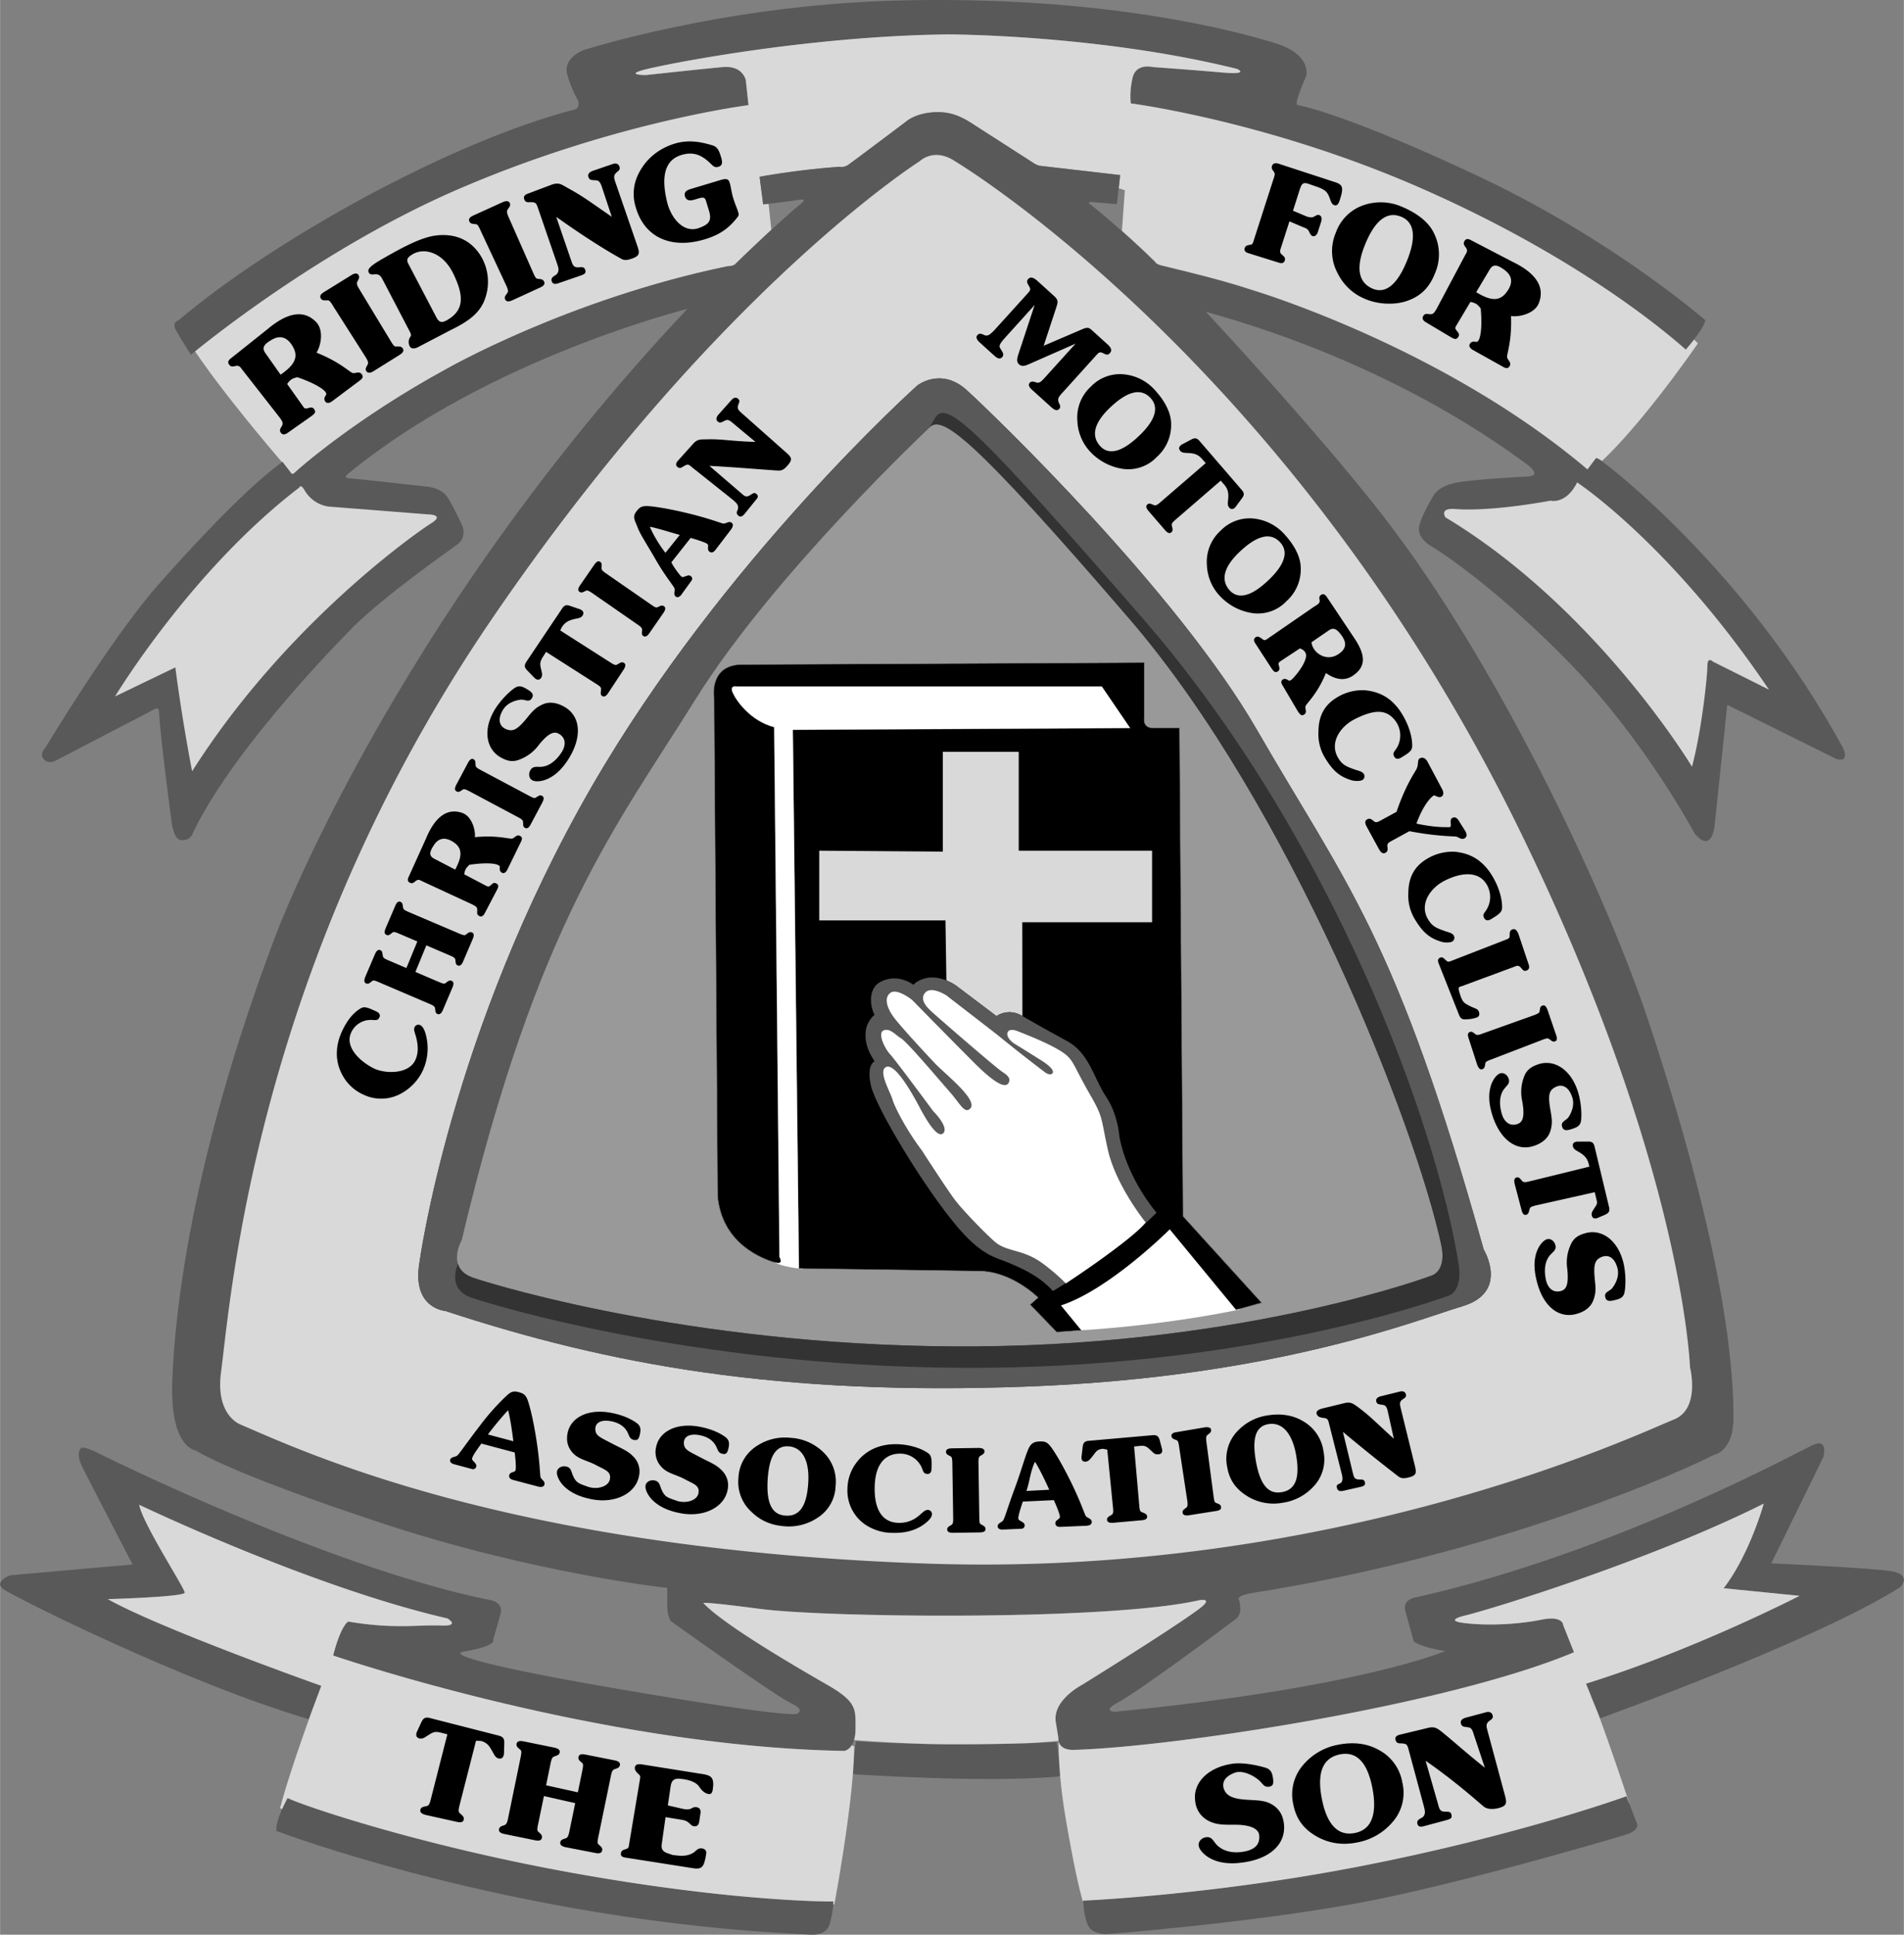
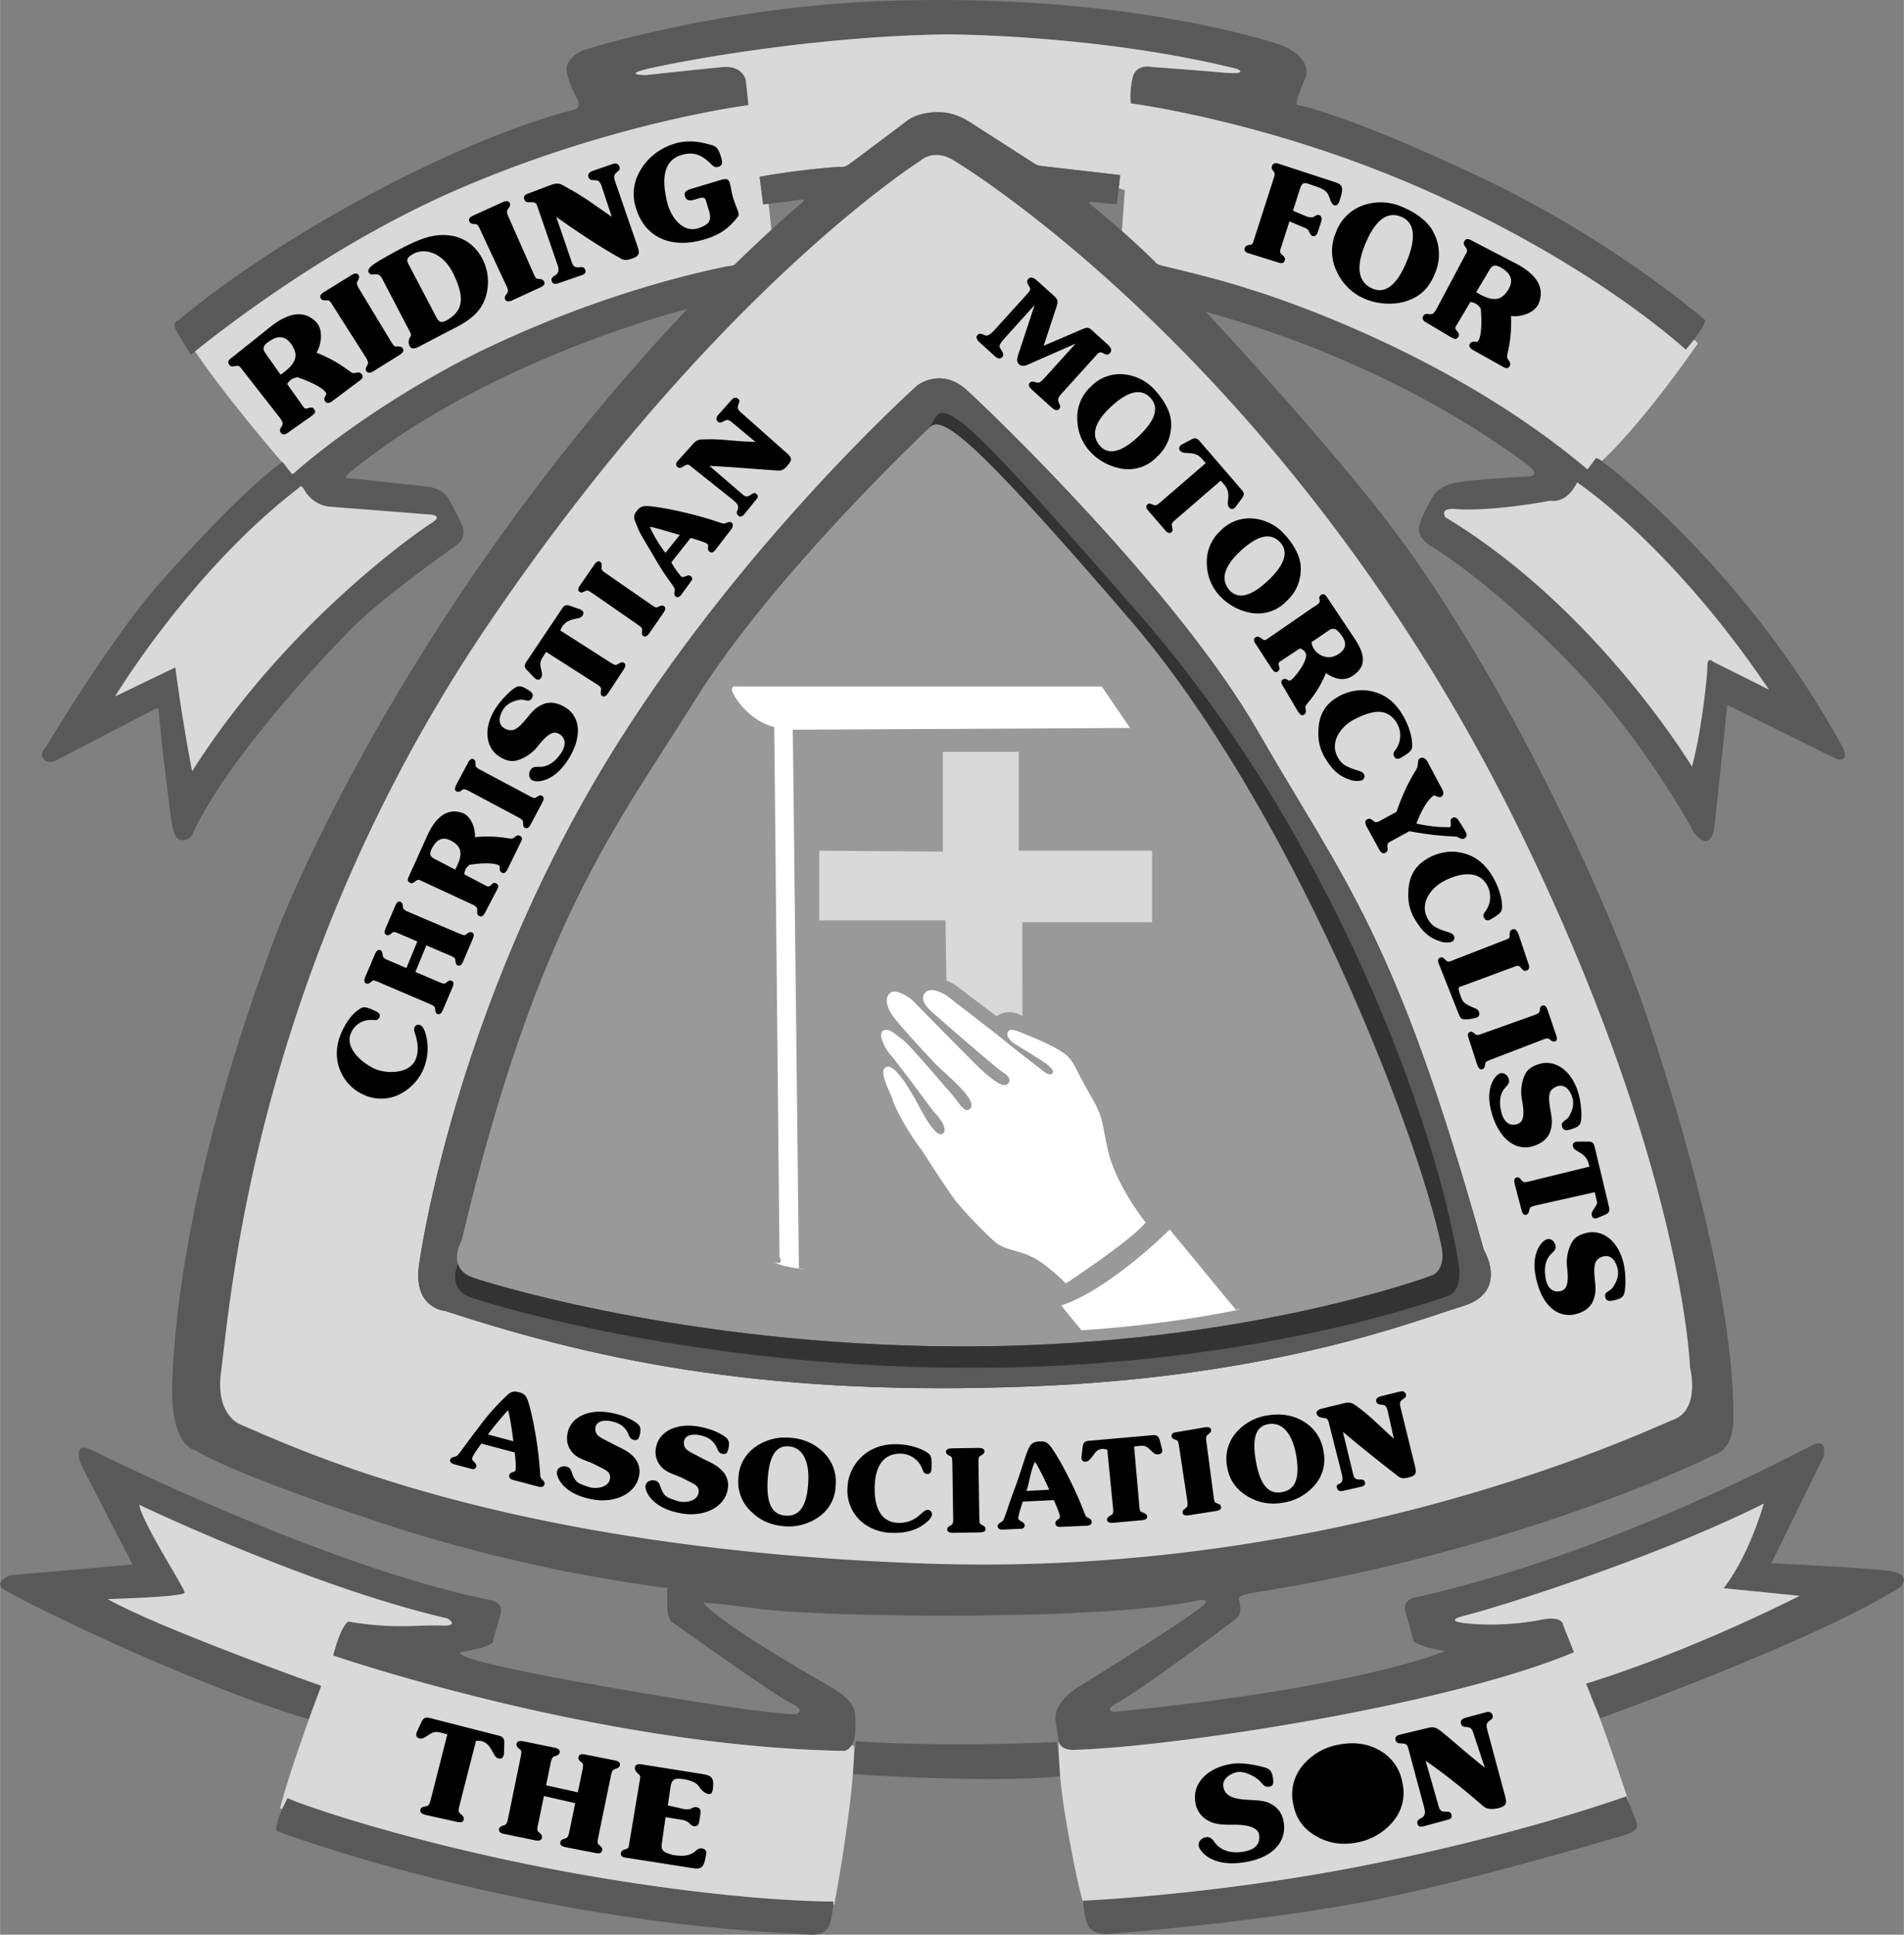
<svg xmlns="http://www.w3.org/2000/svg" width="2461" height="2500" viewBox="0 0 33.61 34.146">
  <rect x="0" y="0" width="33.61" height="34.146" fill="#808080" stroke="none" />
  <path d="M3.369 6.262S5.541 4.44 8.088 3.34c2.75-1.188 5.125-1.484 5.125-1.484l-.047-.438s-.047-.266-.406-.234-1.36.141-1.36.141-.422 0 .031-.109S14.29.638 16.728.607c0 0 2.656 0 5.109.609 0 0 .25.109-.281.062s-1.203-.094-1.203-.094-.297-.078-.359.188-.031.453-.031.453 2.403.309 5.094 1.484C27.666 4.45 29.229 5.7 29.76 6.168c0 0 .328-.375.344-.516 0 0-1.609-1.406-3.953-2.516-2.4-1.136-3.234-1.281-3.234-1.281s-.062.031 0-.156.141-.359.141-.359.109-.375-.547-.578-3.031-.859-6.766-.75c-3.015.089-5.453.875-5.453.875s-.359.141-.281.422.188.453.188.453.06.141-.062.172c-2.175.563-5.284 2.281-6.987 3.719 0 0-.125.031-.047.172s.266.437.266.437z" fill="#595959" />
  <path d="M5.103 8.305a1.9 1.9 0 0 1 .051.059c.013.003.029-.002.051-.024.062-.062 1.07-.953 2.675-1.828 0 0 2.146-1.229 4.958-1.812 0 0 .11 0 .148-.045.022-.026.327-.318.63-.599l-.049-.461-.095.011-.063-.487s.626-.12 1.41-.177c0 0 .076.019.151-.031.076-.051 1.031-.771 1.031-.771s.145-.133.461-.158.519.076.746.228l1.043.67s.057.038.107.045l1.416.164-.024.233c.067.021.106.037.106.037l-.051.715c.188.167.397.36.59.55 0 0 .006.031.095.057.088.025.986.228 1.574.424 0 0 3.378.992 5.961 3.18l.152-.201s.021-.005.103.052c.773-.731 1.692-2.074 1.692-2.074a.37.37 0 0 0-.068-.067c-.076.098-.145.176-.145.176-.531-.471-2.093-1.721-4.703-2.862-2.69-1.176-5.094-1.484-5.094-1.484s-.031-.188.031-.453.359-.188.359-.188.672.047 1.203.094.281-.062.281-.062C19.383.607 16.727.607 16.727.607c-2.438.031-4.844.5-5.297.609s-.03.109-.03.109 1-.109 1.359-.141.406.234.406.234l.047.438s-2.375.297-5.125 1.484c-2.273.982-4.246 2.538-4.644 2.862.439.652 1.151 1.508 1.535 1.957a.055.055 0 0 0 .008-.006l.117.152z" fill="#d9d9d9" />
  <path d="M19.119 33.543s2.266-.094 4.906-.609c2.815-.55 4.688-1.234 4.688-1.234l.172.453s.109.141-.203.234-3.045.898-4.719 1.203c-1.969.359-4.438.547-4.438.547s-.234 0-.312-.141-.094-.453-.094-.453zM18.654 30.746s-1.862.098-3.544-.014l-.069.486s0 .098.056.098 2.21.152 3.558.041c0 0 .098 0 .069-.083l-.07-.528z" fill="#595959" />
  <path d="M29.127 18.101c1.429 4.349 1.474 6.295 1.474 6.927 0 .593-.345.65-.345.65-1.11.555-4.308 1.833-8.113 2.43-.366.058-.268.134-.268.134s.019.078.02.153c.001.142-.096.191-.096.191s-1.637 1.232-2.086 1.474c-.258.138-.038.152-.038.152 4.324-.421 5.836-1.071 5.836-1.071-.46-.076-.555-.172-.555-.172l-.153-.555c-.038-.211.229-.23.229-.23 3.463-.785 6.678-2.544 6.965-2.679.287-.134.191.211.191.211l-.919 1.875s1.665.077 2.086.134c.421.058.191.287.191.287-1.512.957-5.3 2.315-5.3 2.315l-.249-.612c1.913-.593 3.77-1.55 3.77-1.55l-1.34-.134c.459-.594.708-1.493.708-1.493-2.028 1.015-4.86 1.876-5.262 1.972-.402.096-.038.134-.038.134.459.057.995.019 1.377-.058s.382.096.382.096l.191.479c-2.238.938-7.038 1.669-8.825 1.723-.307.01-.28-.217-.28-.217l-.045-.279c-.058-.383.464-.652.464-.652s1.607-.995 2.066-1.34c.276-.207 0-.153 0-.153-1.588.364-6.582.307-7.749.153-1.167-.153-.995-.096-.995-.096.363.383 1.646 1.129 2.181 1.436.536.306.498.439.498.784s-.191.383-.191.383c-4.346-.073-9.031-1.684-9.031-1.684.141-.544.266-.599.266-.599.827.139 1.239.053 1.641.07.347.014.111-.125.111-.125-2.419-.557-5.442-2.006-5.442-2.006.057.325.804 1.474.804 1.55 0 .077-1.359.115-1.359.115.957.535 3.77 1.53 3.77 1.53l-.218.589C3.25 29.693.254 28.185.063 28.051c-.191-.134.114-.248.114-.248l2.162-.191s-.784-1.512-.88-1.703-.077-.287-.038-.345c.038-.058.301.078.301.078s3.958 1.979 6.864 2.585c0 0 .313.021.251.251l-.133.467s.084.104-.544.209c0 0-.564.084 2.718.648s3.199.439 3.199.439.146-.063-.126-.188c-.271-.125-2.111-1.442-2.111-1.442s-.062-.084-.062-.272v-.314s-2.342-.25-5.06-1.149-3.261-1.275-3.261-1.275-.46-.042-.418-1.212c.041-1.171.313-3.868 1.818-7.861 0 0 2.058-5.545 7.276-11.076 0 0-3.516.875-5.984 2.906 0 0-.109.077.014.083.122.007 1.383.149 1.383.149s.253.019.362.2c.11.181.239.459.239.459s.116.22-.077.362c-.194.142-1.255.886-1.817 1.435 0 0-2.088 2.069-2.846 3.647 0 0-.039.156-.219.133-.132-.017-.164-.344-.164-.344s-.188-1.406-.219-1.914c0 0 .008-.094-.07-.055s-1.727.898-1.727.898-.141.094-.234-.008.024-.203.024-.203 1.141-1.906 1.984-2.867c.378-.43 1.523-1.703 2.203-2.18l.133.172s.023.078.086.016 1.07-.953 2.675-1.828c0 0 2.146-1.229 4.958-1.812 0 0 .11 0 .148-.045.038-.044.879-.847 1.163-1.068 0 0 .107-.088-.032-.062-.139.024-.645.082-.645.082l-.063-.487s.626-.12 1.41-.177c0 0 .076.019.151-.031.076-.051 1.031-.771 1.031-.771s.145-.133.461-.158.519.076.746.228l1.043.67s.057.038.107.045l1.416.164-.057.512-.449-.038s-.088 0-.019.045c.069.044.664.543 1.145 1.018 0 0 .006.031.095.057.088.025.986.228 1.574.424 0 0 3.378.992 5.961 3.18l.152-.201s.028-.007.147.084c0 0 2.481 1.846 4.216 5.033 0 0 .125.266-.125.188l-1.922-.953s-.15 1.46-.219 2.094c-.062.578-.359.172-.359.172s-.859-1.609-2.141-2.938-2.328-2.031-2.531-2.141c0 0-.234-.141-.188-.344s.25-.531.25-.531.078-.172.406-.234 1.266-.109 1.266-.109.281 0-.047-.234-2.312-1.75-5.641-2.672c0 0 2.247 2.404 3.359 3.906 1.879 2.525 3.719 6.37 4.481 8.692zM5.076 31.733s-.216.382-.199.581c0 0 4.17 1.595 9.387 1.828 0 0 .315.05.382-.183.066-.233.066-.399.066-.399s-1.694.017-4.568-.498c-2.77-.496-4.852-1.213-5.068-1.329z" fill="#595959" />
  <path d="M28.088 29.951l.005-.002-.095-.234c1.913-.593 3.77-1.55 3.77-1.55l-1.34-.134c.459-.594.708-1.493.708-1.493-2.028 1.015-4.86 1.876-5.262 1.972-.402.096-.038.134-.038.134.459.057.995.019 1.377-.058s.382.096.382.096l.191.479c-2.238.938-7.038 1.669-8.825 1.723-.195.006-.256-.083-.273-.149-.002.282.019.747.127 1.376.122.708.221 1.185.306 1.468l-.003-.034s2.266-.094 4.906-.609c2.815-.55 4.688-1.234 4.688-1.234l.05.13.002-.001s-.358-1.075-.558-1.601l-.095-.232a.2.2 0 0 0-.023-.047z" fill="#d9d9d9" />
  <path d="M4.723 5.808l-.639.509c-.056.04-.071.076-.041.117.025.036.052.04.101.028.069-.015.086-.001.133.065l.66.844c.052.074.069.099.028.164-.024.04-.035.064-.007.104.027.038.069.036.121-.001l.412-.29c.068-.049.089-.077.053-.126-.024-.034-.049-.036-.098-.021-.055.015-.069.014-.096-.026l-.282-.398c.069-.099.112-.099.178-.12.329.113.462.213.498.261.028.04.01.05-.005.077-.019.036-.019.062.003.092.022.033.064.034.118-.004l.466-.349c.066-.047.096-.076.059-.129-.042-.059-.112-.012-.156-.021-.057-.01-.213-.188-.643-.36.084-.133.126-.4-.003-.536-.217-.229-.511-.174-.86.12zM6.328 4.855c.025.042 0 .073-.024.122-.014.03.002.067.034.12l.555.917c.04.067.063.1.088.101.06.002.101-.01.13.038.022.037.002.073-.062.113l-.458.286c-.06.036-.103.035-.126-.003-.025-.041.002-.071.026-.12.015-.03-.003-.068-.035-.122l-.576-.904c-.04-.068-.066-.101-.09-.102-.061-.002-.1.012-.129-.036-.023-.038-.003-.074.062-.113l.478-.296c.06-.037.104-.039.127-.001zM7.226 5.84c.027.048.036.08.019.101a.158.158 0 0 0-.011.174c.023.042.081.047.157.005l.555-.29c.291-.142.484-.272.588-.49a.888.888 0 0 0-.028-.789c-.17-.303-.453-.439-.815-.394-.191.024-.435.129-.748.303-.342.19-.479.27-.434.351.028.051.081.026.14.031.049.004.07.032.098.08l.479.918zM10.083 4.6c.027.081.042.115.113.118.062 0 .111-.019.133.042.019.055-.003.076-.075.102l-.395.136c-.067.023-.104.014-.12-.034-.027-.08.074-.099.096-.134.04-.058.022-.107-.009-.197l-.334-.971c-.022-.065-.036-.09-.1-.093-.068-.004-.114.017-.139-.053-.015-.046.005-.077.064-.098l.427-.161c.118-.04.162-.005.27.057.27.148.363.22.785.513l-.178-.536c-.021-.063-.048-.102-.088-.107-.076-.01-.124.007-.146-.059-.017-.049.011-.087.08-.111l.347-.119c.06-.021.104-.004.121.048.02.058-.03.077-.065.113-.045.05-.03.094-.004.17l.384 1.114c.045.129.042.176-.095.224-.096.033-.139.033-.196-.001-.061-.035-.454-.247-1.141-.736l.265.773zM12.88 3.225c.025.085.034.179.062.269.033.109.07.187.085.238.014.044.02.064-.007.099-.122.152-.273.322-.674.418-.529.126-.968-.072-1.119-.575a.783.783 0 0 1 .019-.554c.127-.295.365-.488.641-.578.268-.088.5-.032.682.021.098.028.124.095.163.224.026.088.015.138-.051.157-.068.021-.097-.019-.145-.064-.149-.142-.292-.209-.506-.145-.348.104-.342.479-.252.841.065.262.283.553.566.446.174-.065.224-.127.169-.309l-.036-.117c-.029-.097-.031-.129-.148-.094l-.069.021c-.095.029-.148.011-.169-.058-.02-.064.015-.104.1-.129l.519-.156c.107-.032.148-.027.17.045zM21.973 4.376c.015-.044.054-.048.109-.058.024-.004.034-.024.043-.054l.365-1.134c.015-.047.019-.067-.007-.105-.02-.028-.045-.047-.028-.098.014-.044.059-.058.127-.034l.995.325c.129.045.144.096.074.312-.024.077-.053.106-.098.091-.05-.017-.06-.074-.089-.147-.041-.103-.092-.135-.237-.185l-.125-.043c-.102-.037-.125-.002-.16.105l-.117.368.235.099a.234.234 0 0 0 .107.017c.037-.006.076-.054.121-.039.039.014.054.058.033.121l-.056.174c-.02.062-.057.088-.096.075-.032-.011-.044-.049-.071-.098-.012-.021-.043-.042-.1-.061l-.236-.1-.157.488c-.012.038-.011.064.013.088.044.042.078.061.062.114-.016.048-.05.058-.114.036l-.539-.168c-.048-.015-.067-.048-.054-.089zM23.582 4.104a.824.824 0 0 0 .034.724.933.933 0 0 0 .492.452c.22.093.502.104.712.037.254-.083.409-.234.511-.492a.834.834 0 0 0-.024-.722c-.098-.2-.319-.353-.553-.451a.933.933 0 0 0-.655-.04.79.79 0 0 0-.517.492zM26.702 4.621l-.725-.377c-.06-.035-.099-.034-.124.01-.022.038-.015.064.015.104.043.058.037.078-.005.147l-.503.946c-.046.077-.062.103-.138.093-.047-.007-.074-.006-.099.035-.023.04-.005.078.05.11l.433.258c.072.043.106.05.138-.002.021-.035.012-.06-.021-.099-.036-.043-.041-.056-.016-.098l.25-.419c.117.022.135.062.182.113.03.347-.006.51-.037.562-.024.041-.041.029-.072.026-.04-.002-.063.008-.083.04-.02.033-.005.072.053.106l.508.284c.069.041.108.057.142.001.036-.062-.034-.106-.044-.15-.014-.057.086-.271.068-.733.155.022.417-.048.488-.221.119-.291-.05-.538-.46-.736zM8.998 3.584c.02.045-.01.072-.04.118-.019.029-.007.067.017.125l.433.98c.031.072.05.107.073.112.06.009.102.003.124.054.018.04-.007.074-.076.104l-.488.224c-.066.03-.108.022-.125-.018-.02-.044.011-.07.041-.116.018-.028.006-.068-.02-.125l-.454-.972c-.031-.071-.053-.108-.077-.112-.06-.009-.101-.001-.122-.052-.018-.041.006-.074.076-.105l.511-.232c.065-.028.109-.025.127.015z" />
  <path d="M2.029 12.292s1.342-2.228 3.254-3.688c0 0 .021-.078.099.06a.587.587 0 0 0 .413.276l1.756.138s.315 0 .059.158c-.191.118-2.544 1.735-4.22 4.377 0 0-.178-.907-.296-1.834l-1.065.513zM16.859 2.846s5.946 3.545 10 11.875c2.862 5.883 2.975 9.411 2.975 9.411s.188.732-.282.92c-.589.235-5.943 2.794-13.193 2.544S5.484 25.679 4.234 25.137c0 0-.435-.163-.334-.916.167-1.25.584-7.125 4.75-13.25 3.979-5.849 7.584-8.125 7.584-8.125s.25-.25.625 0z" fill="#d9d9d9" />
  <path d="M7.4 22.304s.542-4.083 3.042-8.417c2.314-4.011 5.75-7.083 5.75-7.083s.417-.333.875.083c.458.417 3.708 3.542 5.125 6 1.563 2.713 2.452 3.626 4 9.167 0 0 .458.75-.375 1s-3.292 1.25-7.667 1.417c-4.375.166-7.375-.375-10.291-1.334 0 0-.584-.041-.459-.833z" fill="#404040" />
  <path d="M7.4 22.304s.542-4.083 3.042-8.417c2.314-4.011 5.75-7.083 5.75-7.083s.417-.333.875.083c.458.417 3.708 3.542 5.125 6 1.563 2.713 2.452 3.626 4 9.167 0 0 .458.75-.375 1s-3.292 1.25-7.667 1.417c-4.375.166-7.375-.375-10.291-1.334 0 0-.584-.041-.459-.833z" fill="#595959" />
  <path d="M16.4 7.554s-2.75 2.583-4.125 4.792c-1.375 2.208-2.791 3.916-4.125 9.541 0 0-.291.5.209.667s4.125 1.25 8.916 1.208c4.792-.041 8-1.25 8-1.25s.268-.077.167-.541c-.458-2.125-2.667-7.75-5.5-11.042-2.813-3.267-3.333-3.625-3.542-3.375z" fill="#999" />
  <path d="M25.749 22.312c-.39-2.465-2.224-7.549-5.599-11.424-2.889-3.317-3.412-3.797-3.625-3.541l-.125.207c.209-.25.729.107 3.542 3.375 2.833 3.292 5.042 8.917 5.5 11.042.101.464-.167.541-.167.541s-3.208 1.209-8 1.25c-4.791.042-8.416-1.041-8.916-1.208-.168-.056-.246-.149-.276-.248-.061.15-.136.473.249.601.51.17 4.206 1.276 9.091 1.233 4.886-.042 8.156-1.275 8.156-1.275s.246-.074.17-.553z" fill="#333" />
  <path d="M27.841 8.514s1.656 1.088 3.387 3.658l-.988-.494s-.099-.099-.099.074-.099 1.137-.272 1.78c0 0-1.681-2.794-4.351-4.4 0 0-.123-.171.173-.148.667.049 1.681-.148 1.681-.148s.272.074.469-.322zM14.911 30.902c-4.346-.073-9.031-1.684-9.031-1.684.141-.544.266-.599.266-.599.827.139 1.239.053 1.641.07.347.014.111-.125.111-.125-2.419-.557-5.442-2.006-5.442-2.006.057.325.804 1.474.804 1.55 0 .077-1.359.115-1.359.115.957.535 3.77 1.53 3.77 1.53l-.175.467c-.17.473-.442 1.253-.553 1.695l.037.012c.049-.11.096-.194.096-.194.216.116 2.298.833 5.067 1.329 2.874.515 4.568.498 4.568.498l-.002.052.019-.002s.35-1.86.35-2.791l-.045-.015a.223.223 0 0 1-.122.098z" fill="#d9d9d9" />
  <path d="M8.113 31.998c.046.045.085.067.071.121-.011.042-.053.053-.13.033l-.541-.12c-.074-.019-.104-.05-.093-.092.013-.05.056-.051.117-.066.033-.008.049-.047.064-.107l.295-1.158-.101-.026c-.121-.03-.146-.016-.251.051-.053.034-.089.061-.141.048-.047-.012-.064-.045-.053-.093a.146.146 0 0 1 .016-.039l.071-.155c.037-.076.073-.093.152-.073l1.213.31c.078.021.102.053.099.138l-.005.168c.001.017-.003.03-.006.041-.012.047-.043.067-.09.056-.052-.013-.07-.054-.101-.109-.06-.107-.095-.171-.216-.201l-.081-.002-.292 1.143c-.015.065-.024.108.003.132zM9.5 32.188c-.017.077-.021.116-.005.134.044.042.081.062.07.116-.009.043-.048.057-.123.041l-.542-.111c-.07-.014-.101-.044-.091-.087.01-.048.049-.051.1-.071.031-.013.045-.053.058-.113l.22-1.071c.016-.077.021-.119.005-.137-.044-.042-.084-.06-.073-.114.009-.043.051-.056.125-.041l.54.11c.07.015.104.043.095.086-.01.047-.051.053-.102.073-.031.013-.044.05-.057.111l-.081.395.561.124.077-.376c.016-.077.021-.118.005-.136-.044-.042-.082-.06-.07-.113.009-.043.048-.057.122-.041l.516.102c.07.015.101.042.092.085-.01.048-.05.054-.101.074-.031.013-.044.05-.057.111l-.221 1.073c-.016.077-.021.116-.004.134.043.042.081.062.069.116-.009.043-.048.056-.122.041l-.524-.102c-.07-.015-.101-.044-.092-.087.01-.048.05-.052.101-.071.031-.013.045-.053.058-.114l.104-.505-.552-.125-.101.489zM12.224 32.708c.054-.026.087-.097.167-.085.056.009.082.043.075.089-.036.24-.073.283-.227.261l-1.205-.189c-.056-.009-.08-.033-.074-.074.007-.046.032-.057.075-.071.057-.017.062-.032.067-.074l.196-1.174c.007-.046 0-.054-.029-.081-.026-.025-.07-.067-.063-.115.008-.051.046-.066.124-.055l1.016.162c.194.028.271.045.235.283-.009.06-.03.084-.073.078-.07-.011-.124-.066-.169-.133-.081-.118-.311-.133-.311-.133-.121-.019-.174.019-.19.13l-.05.337.272.062a.321.321 0 0 0 .121.002c.032-.012.06-.041.115-.032.051.007.078.044.069.102l-.021.142c-.011.073-.038.1-.101.09-.061-.009-.072-.092-.208-.112l-.287-.047-.068.482c-.011.076.018.125.1.154l.094.032c.145.018.239.027.35-.031zM21.371 32.802c-.125-.065-.201-.162-.211-.226-.011-.069.046-.138.129-.15.101-.016.126.065.189.133.102.106.265.153.453.125.252-.037.312-.156.297-.297-.01-.093-.12-.18-.419-.182-.186 0-.344.009-.496-.08a.431.431 0 0 1-.214-.333c-.047-.313.209-.597.654-.663.184-.027.43.024.578.067.091.026.124.075.14.183.015.101.003.145-.07.155-.083.013-.109-.049-.164-.102-.09-.087-.297-.197-.439-.145-.227.083-.227.224-.18.317.051.102.172.141.34.156.183.017.338.004.469.073.137.07.212.179.235.336.052.346-.207.625-.695.698-.236.038-.435.018-.596-.065zM22.831 31.85c.054.267.191.444.441.578.212.11.436.141.695.088a1.07 1.07 0 0 0 .611-.353.778.778 0 0 0 .177-.704.8.8 0 0 0-.433-.583c-.2-.108-.439-.135-.704-.082a1.061 1.061 0 0 0-.607.348.794.794 0 0 0-.18.708zM25.388 31.849c.022.083.034.117.104.125.062.005.113-.012.13.051.015.057-.008.077-.082.097l-.402.108c-.069.019-.104.007-.117-.043-.021-.08.08-.093.105-.126.043-.055.029-.106.005-.198l-.267-.991c-.018-.067-.03-.093-.092-.1-.068-.008-.116.01-.136-.062-.013-.047.011-.077.07-.093l.49-.118c.121-.033.169-.003.265.074.251.204.352.306.751.626l-.199-.598c-.018-.065-.041-.104-.08-.112-.075-.016-.125-.003-.143-.069-.014-.05.017-.086.088-.105l.354-.095c.062-.016.104.003.118.057.016.058-.036.074-.074.108-.048.046-.036.091-.015.169l.307 1.139c.035.132.029.179-.11.217-.099.026-.198.024-.261-.022-.056-.042-.469-.422-1.031-.812l.222.773z" />
-   <path d="M23.337 31.762c-.092-.455-.001-.734.315-.799.309-.062.492.162.575.596.078.406.016.719-.295.789-.307.069-.504-.137-.595-.586z" fill="#d9d9d9" />
  <path d="M16.469 30.782c-.439-.005-.906-.02-1.359-.05l-.069.486s0 .098.056.098 2.21.152 3.558.041c0 0 .098 0 .069-.083l-.069-.528s-.179.01-.476.019a21.46 21.46 0 0 1-1.71.017z" fill="none" />
-   <path d="M18.682 30.667l-.045-.279c-.058-.383.464-.652.464-.652s1.607-.995 2.066-1.34c.276-.207 0-.153 0-.153-1.588.364-6.582.307-7.749.153-1.167-.153-.995-.096-.995-.096.363.383 1.646 1.129 2.181 1.436.536.306.498.439.498.784a.651.651 0 0 1-.026.191c.111.009.672.052 1.394.071.686.009 1.306-.004 1.709-.018.173-.01.343-.022.509-.039-.009-.033-.006-.058-.006-.058z" fill="#d9d9d9" />
  <path d="M8.496 25.478l.589.157c.021.176.023.281.016.309-.014.052-.095.024-.112.091-.011.04.014.07.068.085l.431.114c.069.019.111.008.122-.034.015-.056-.049-.083-.067-.124-.013-.027-.01-.242-.072-.645-.067-.438-.141-.688-.167-.744-.032-.073-.07-.096-.153-.118-.117-.031-.158.016-.25.103a4.155 4.155 0 0 0-.449.515c-.235.304-.349.481-.387.507-.036.022-.106.02-.119.069-.01.035.015.065.067.079l.32.086a.058.058 0 0 0 .073-.043c.008-.032-.013-.057-.039-.085-.022-.025-.04-.034-.031-.068.009-.04.066-.123.16-.254zM9.948 26.223c-.09-.094-.128-.198-.116-.255.012-.061.083-.101.159-.086.094.019.091.094.126.17.057.12.096.13.263.188.149.053.358.005.385-.131.028-.142-.087-.166-.248-.253-.152-.081-.305-.098-.412-.219-.086-.099-.113-.209-.086-.345.054-.277.366-.437.777-.355.17.033.316.09.434.172.072.05.086.101.067.196-.018.089-.041.122-.108.108-.077-.015-.082-.075-.113-.136-.053-.101-.148-.166-.288-.193-.2-.039-.303.042-.275.178.018.088.113.121.297.219.148.078.271.122.364.221a.368.368 0 0 1 .104.354c-.06.306-.425.482-.825.406-.22-.041-.388-.12-.505-.239zM13.035 26.081a.713.713 0 0 0 .233.605c.152.148.334.23.564.25a.914.914 0 0 0 .6-.149.687.687 0 0 0 .318-.558.72.72 0 0 0-.225-.607.9.9 0 0 0-.574-.246.905.905 0 0 0-.595.146.7.7 0 0 0-.321.559zM15.119 25.813c.163-.217.413-.332.718-.324.229.006.436.077.551.162.061.045.06.121.056.268-.001.063-.026.096-.072.095-.075-.002-.074-.053-.104-.118a.415.415 0 0 0-.399-.24c-.263.01-.42.205-.429.586-.008.378.118.627.419.635a.523.523 0 0 0 .369-.133c.065-.053.099-.097.152-.096a.075.075 0 0 1 .071.078c-.001.037-.028.082-.085.132-.155.137-.355.202-.601.196a.866.866 0 0 1-.491-.146.726.726 0 0 1-.315-.629.78.78 0 0 1 .16-.466zM17.378 25.614c.001.043-.034.057-.077.084-.025.017-.029.052-.029.107l.015.978c.001.07.004.105.023.117.048.028.086.038.087.087 0 .04-.033.058-.104.059l-.472.007c-.066.001-.1-.02-.101-.059 0-.043.035-.054.077-.082.026-.017.03-.054.029-.11l-.015-.976c-.001-.07-.006-.107-.025-.119-.048-.028-.086-.036-.087-.085 0-.039.033-.059.104-.06l.472-.007c.067.001.103.02.103.059zM18.055 26.502l.548-.026c.073.162.106.262.107.291.002.054-.083.051-.08.121.001.041.033.062.09.06l.446-.019c.071-.003.108-.025.106-.069-.002-.058-.071-.065-.102-.099-.02-.021-.081-.228-.26-.594-.195-.398-.34-.615-.383-.66-.052-.06-.096-.07-.181-.066-.121.005-.163.054-.209.172-.061.156-.103.322-.213.625-.135.36-.189.563-.219.6-.027.032-.096.049-.094.101.002.037.034.059.088.057l.332-.015a.057.057 0 0 0 .057-.062c-.001-.032-.028-.05-.062-.069-.029-.018-.048-.021-.05-.056 0-.043.028-.139.079-.292zM20.15 26.685c.055.024.096.032.1.081.003.039-.031.061-.104.066l-.495.044c-.071.005-.105-.013-.109-.052-.003-.045.034-.059.083-.09.027-.017.029-.054.024-.109l-.103-1.04-.076-.015c-.116.01-.124.06-.196.146-.037.045-.061.077-.11.081-.045.004-.07-.02-.073-.062a.097.097 0 0 1 .002-.037l.019-.163c.011-.075.037-.101.112-.106l1.12-.099c.076-.006.105.015.128.087l.036.14c.006.014.007.026.008.037.003.043-.019.069-.063.073-.05.003-.061.001-.104-.037-.084-.074-.108-.122-.216-.112l-.113.012.091 1.04c.005.064.01.103.039.115zM21.379 25.236c.006.043-.028.061-.067.092-.023.021-.023.056-.017.11l.128.97c.009.069.016.104.036.114.051.022.09.027.096.076.006.039-.025.062-.096.071l-.476.075c-.066.009-.102-.008-.107-.047-.005-.043.028-.058.067-.09.024-.02.024-.057.017-.112l-.145-.958c-.009-.069-.019-.105-.039-.116-.051-.022-.089-.026-.096-.075-.005-.039.025-.062.096-.071l.494-.084c.066-.008.105.006.109.045zM23.882 25.998c.018.074.028.105.094.113.057.005.104-.009.118.047.013.05-.01.068-.079.085l-.301.068c-.072.018-.104-.009-.114-.053-.018-.072.052-.062.076-.092.042-.048.015-.132-.006-.214l-.211-.835c-.015-.06-.025-.083-.084-.09-.062-.008-.117-.016-.134-.08-.01-.042.041-.073.097-.087l.391-.095c.113-.027.154.004.244.07.213.156.361.313.632.557l-.109-.492c-.014-.059-.035-.094-.071-.102-.069-.015-.115-.004-.13-.063-.011-.044.018-.077.084-.093l.332-.082c.058-.014.096.004.108.052.013.052-.035.066-.072.096-.046.041-.036.081-.019.151l.251 1.021c.028.12.021.162-.109.195-.092.022-.132.02-.182-.015a31.241 31.241 0 0 1-.982-.789l.176.727zM11.512 26.47c-.091-.094-.128-.198-.117-.255.013-.061.083-.102.16-.086.093.019.09.094.126.17.056.12.095.13.263.188.148.053.357.005.385-.131.027-.142-.088-.166-.249-.253-.152-.081-.305-.098-.411-.22a.378.378 0 0 1-.087-.345c.055-.277.366-.437.778-.355.17.033.316.09.433.171.072.051.087.102.068.196-.018.09-.041.123-.108.109-.077-.015-.082-.075-.114-.136-.053-.101-.148-.166-.288-.193-.2-.039-.303.042-.275.178.018.088.114.121.297.219.149.078.271.122.365.221a.368.368 0 0 1 .104.354c-.061.306-.426.481-.825.406-.22-.04-.388-.119-.505-.238zM21.661 25.88c.039.24.154.404.37.534a.879.879 0 0 0 .607.109.917.917 0 0 0 .548-.286.69.69 0 0 0 .178-.617.727.727 0 0 0-.361-.537c-.173-.104-.382-.14-.616-.104a.908.908 0 0 0-.544.281.704.704 0 0 0-.182.62zM7.742 17.329c.064.027.098.039.116.026.045-.032.069-.062.115-.043.036.015.04.053.012.119l-.169.397c-.026.061-.059.083-.095.068-.04-.017-.035-.054-.043-.104-.005-.03-.037-.049-.088-.071l-.897-.383c-.064-.028-.1-.04-.118-.028-.046.033-.069.066-.114.046-.036-.015-.039-.055-.012-.12l.169-.396c.026-.061.058-.086.094-.071.039.017.037.054.045.104.005.031.035.049.086.071l.33.141.193-.469-.314-.134c-.064-.028-.1-.04-.119-.027-.046.033-.068.064-.113.045-.036-.016-.041-.053-.013-.118l.17-.397c.026-.061.056-.084.092-.068.04.017.037.055.046.104.005.03.035.048.086.07l.899.383c.064.027.098.039.116.026.045-.032.069-.062.115-.043.036.015.04.053.012.118l-.17.397c-.025.061-.058.083-.094.067-.04-.017-.035-.054-.043-.104-.004-.028-.036-.047-.088-.069l-.423-.181-.193.469.41.175zM8.358 13.4c.039.021.033.058.036.108.003.03.031.051.081.077l.862.459c.062.033.095.048.114.037.048-.028.074-.058.118-.034.035.019.035.057.002.119l-.205.386c-.031.059-.064.078-.1.06-.038-.021-.03-.057-.034-.107-.002-.031-.032-.052-.082-.079l-.86-.458c-.062-.033-.097-.046-.116-.035-.048.028-.073.058-.117.034-.034-.019-.035-.057-.002-.119l.205-.385c.031-.058.064-.082.098-.063zM10.891 11.73c.052-.028.083-.057.124-.03.033.021.03.061-.01.123l-.268.406c-.038.06-.073.076-.106.056-.038-.024-.026-.062-.021-.12.003-.032-.025-.057-.072-.086l-.899-.574-.052.082c-.062.099-.059.129-.033.238.013.056.025.095-.002.137-.025.038-.058.043-.094.021-.009-.006-.02-.013-.029-.024l-.121-.125c-.054-.054-.057-.09-.017-.154l.628-.936c.041-.063.075-.075.146-.05l.165.057c.015.003.024.01.033.016.037.023.045.057.021.095-.026.042-.066.047-.123.059-.11.023-.183.053-.245.15l-.027.056.887.566c.053.034.088.053.115.037zM10.594 9.916c.036.024.025.061.023.111-.001.03.024.055.07.086l.804.557c.058.04.088.058.109.05.051-.022.081-.048.121-.02.032.022.029.06-.012.119l-.248.358c-.038.055-.074.07-.106.048-.035-.024-.023-.06-.021-.109.002-.031-.026-.057-.072-.088l-.802-.556c-.058-.039-.091-.057-.112-.048-.051.022-.079.049-.119.021-.032-.022-.029-.061.012-.118l.248-.359c.038-.056.073-.075.105-.052zM11.85 9.926l.341-.432c.171.048.269.087.292.104.042.032-.015.096.041.139.033.025.069.015.104-.031l.271-.354c.043-.057.05-.1.016-.126-.046-.035-.096.014-.142.015-.029.001-.227-.084-.622-.18-.431-.105-.69-.133-.752-.129-.08.002-.115.028-.167.096-.074.097-.026.153.019.271.045.125.151.28.312.559.191.334.335.488.345.534.007.041-.023.104.018.136.029.022.066.012.1-.031l.178-.246c.021-.026.019-.061-.012-.084-.025-.02-.057-.01-.093.004-.032.011-.047.023-.075.003a1.358 1.358 0 0 1-.174-.248zM13.086 8.707c.058.051.083.071.142.04.05-.028.081-.067.125-.029.038.035.03.062-.018.115l-.193.238c-.044.05-.076.059-.11.028-.056-.05-.007-.089-.004-.127.007-.063-.028-.095-.092-.151l-.726-.578c-.046-.041-.067-.055-.119-.027-.057.029-.085.067-.135.023-.032-.028-.028-.063.009-.106l.268-.298c.077-.087.128-.079.24-.081.28-.009.407.032.862.045l-.407-.339c-.045-.039-.082-.057-.116-.043-.065.027-.098.063-.144.021-.034-.029-.028-.073.017-.124l.228-.256c.039-.044.081-.051.118-.018.04.035.009.074-.004.119-.015.061.016.088.07.136l.787.698c.091.081.109.119.019.221-.062.071-.097.091-.158.091-.063.001-.762-.06-1.223-.083l.564.485zM17.75 5.952c-.082.09-.118.144-.102.178.033.069.092.119.043.173-.034.038-.077.03-.134-.021l-.264-.239c-.057-.051-.069-.096-.039-.129.049-.054.109.003.148.008.058.009.115-.054.223-.174l.509-.562c.047-.052.063-.073.042-.115-.029-.058-.069-.099-.027-.145.041-.046.094-.032.171.038l.277.251c.086.077.084.106.044.226l-.218.662.667-.286c.081-.035.12-.047.175.002l.285.258c.068.062.084.109.041.157-.041.046-.08.017-.129-.006-.047-.021-.067-.005-.102.033l-.615.681c-.064.07-.08.105-.054.166.019.042.04.072.007.109-.036.04-.081.024-.147-.036l-.338-.306c-.053-.048-.064-.086-.037-.117.041-.046.089-.012.134-.004.038.007.072-.021.122-.076l.555-.613-.821.361c-.084.038-.133.044-.176.005-.047-.042-.041-.093-.011-.185l.285-.863-.514.569zM20.685 9.27c.011.058.029.094-.009.126-.029.025-.066.012-.113-.043l-.288-.334c-.045-.052-.051-.09-.021-.115.034-.03.066-.009.119.012.029.012.061-.009.103-.045l.808-.697-.062-.071c-.073-.086-.148-.104-.26-.108-.057-.003-.097-.002-.128-.039-.029-.033-.025-.066.008-.095.008-.007.017-.015.031-.021l.153-.081c.066-.036.102-.03.15.025l.742.861c.049.056.05.091.004.152l-.103.14c-.008.014-.018.021-.025.028-.032.028-.066.026-.095-.007-.032-.036-.025-.076-.02-.133.011-.11.005-.187-.069-.272l-.061-.07-.795.687c-.048.042-.077.07-.069.1zM23.891 11.238l-.466-.698c-.035-.052-.067-.065-.105-.04-.032.022-.035.047-.025.091.014.063-.06.09-.119.131l-.798.55c-.066.046-.063.024-.123-.014-.035-.022-.058-.033-.093-.008-.034.023-.033.062 0 .109l.284.437c.043.062.069.082.113.052.03-.021.032-.045.02-.089-.015-.05-.013-.062.022-.087l.346-.228c.06.02.114.066.109.134-.013.157-.22.393-.264.423-.036.024-.045.008-.069-.006-.032-.017-.056-.018-.082.001-.029.02-.031.058.003.106l.266.452c.042.061.068.088.115.055.053-.036.011-.1.02-.139.01-.052.206-.207.361-.592.178.127.345.14.481.044.235-.163.222-.368.004-.684zM24.097 12.183c.274.026.489.149.655.422.126.204.183.424.177.571-.003.078-.068.118-.193.194-.054.033-.096.029-.121-.012-.041-.067.003-.095.041-.155a.43.43 0 0 0-.024-.481c-.159-.212-.375-.201-.716-.03-.243.121-.448.4-.304.667.075.138.154.169.297.22.081.029.138.035.167.082a.077.077 0 0 1-.025.105c-.032.019-.122.026-.195.004-.203-.062-.323-.162-.457-.38a.81.81 0 0 1-.125-.479c.003-.26.094-.458.315-.594a.854.854 0 0 1 .508-.134zM25.001 13.582c.049-.088.011-.17.065-.199.047-.025.1-.002.134.061l.254.477c.037.066.031.117-.012.141-.051.027-.11-.034-.134-.021s-.17.128-.304.495c.336.072.509.061.577.063.042.002.027-.049.027-.094 0-.034.005-.056.032-.07.042-.022.083-.003.119.062l.108.171c.034.062.029.105-.015.129-.056.03-.107-.025-.144-.031-.052-.009-.327-.001-.828-.096l-.315.172c-.043.023-.074.041-.074.08-.001.05.024.097-.035.13-.04.021-.076.002-.113-.065l-.216-.395c-.036-.067-.035-.107.007-.131.051-.027.073-.003.127.039.025.021.06.01.108-.017l.284-.155c.146-.431.295-.655.348-.746zM25.421 16.903c.046-.02.067.011.102.044.033.031.05.032.097.012l.993-.386c.024-.011.036-.025.037-.051.002-.063-.002-.097.044-.117.046-.02.081.006.11.076l.178.531c.023.056.014.097-.029.115-.056.023-.07-.01-.106-.05-.04-.041-.061-.037-.114-.015l-.891.33c-.087.037-.116.004-.072.146.049.157.079.164.166.212.08.044.146.047.168.1.021.051.009.089-.029.105a.588.588 0 0 1-.178.035c-.071.005-.106.002-.139-.074l-.355-.896c-.028-.062-.022-.101.018-.117zM27.452 18.379c-.04.016-.064-.012-.104-.041-.024-.019-.059-.01-.11.01l-.913.351c-.065.024-.098.039-.103.062-.011.053-.007.091-.053.109-.037.014-.065-.01-.091-.074l-.152-.47c-.022-.061-.015-.099.021-.112.041-.016.062.014.103.042.024.018.061.009.112-.011l.911-.325c.065-.024.099-.042.104-.064.011-.053.005-.091.051-.108.037-.014.066.01.09.074l.152.445c.023.06.018.099-.018.112zM26.316 19.169c.037-.122.108-.205.163-.224.059-.021.129.02.153.092.03.087-.036.122-.085.19-.077.106-.085.261-.037.427.045.159.153.23.283.182.09-.034.126-.129.08-.396a.75.75 0 0 1 .028-.429c.043-.123.123-.183.254-.227.268-.091.562.075.693.462.055.159.078.378.064.517-.008.086-.046.123-.138.154-.086.029-.18.065-.202-.048-.015-.075.079-.096.117-.152.062-.094.109-.226.064-.356-.063-.188-.184-.237-.305-.17-.102.057-.124.138-.079.396.029.164.039.245 0 .373-.04.134-.152.217-.287.263-.294.101-.583-.086-.728-.511-.069-.205-.085-.384-.038-.543zM27.004 21.333c-.017.056-.018.097-.065.107-.038.01-.064-.021-.081-.09l-.12-.456c-.016-.067-.003-.104.035-.113.044-.011.062.023.101.066.021.023.058.02.111.007l1.073-.264-.013-.047c-.026-.109-.085-.16-.181-.216-.05-.028-.085-.046-.097-.093-.01-.043.009-.071.051-.081a.084.084 0 0 1 .037-.004l.174-.001c.076-.002.104.02.121.092l.254 1.061c.017.071.001.104-.067.137l-.12.051a.11.11 0 0 1-.035.013c-.042.01-.072-.006-.082-.049-.011-.047.013-.079.044-.127.061-.093.056-.085.029-.195l-.021-.09-1.041.234c-.061.016-.099.027-.107.058zM25.684 15.033c.275.026.489.15.656.422.125.205.183.425.176.572-.003.077-.067.117-.192.194-.055.033-.096.028-.121-.013-.042-.067.003-.094.04-.155a.428.428 0 0 0-.024-.48c-.122-.167-.375-.201-.716-.03-.242.121-.448.399-.303.666.075.138.154.169.296.22.081.029.138.035.167.083a.075.075 0 0 1-.025.104c-.031.02-.121.027-.195.005-.203-.062-.323-.162-.457-.381a.809.809 0 0 1-.125-.479c.003-.26.094-.458.315-.594a.862.862 0 0 1 .508-.134zM6.049 18.985c-.134-.236-.14-.512-.011-.788.098-.208.208-.331.333-.403.065-.037.135-.005.268.056.058.027.077.063.058.105-.031.067-.078.045-.15.046a.377.377 0 0 0-.366.268c-.059.199.115.425.394.576.202.11.613.119.743-.112.073-.131.064-.286.026-.429-.021-.08-.049-.129-.026-.177a.075.075 0 0 1 .1-.034c.034.016.063.059.087.13a.939.939 0 0 1-.041.668.892.892 0 0 1-.351.389.727.727 0 0 1-.702.038.785.785 0 0 1-.362-.333zM7.52 14.797l-.303.67c-.028.055-.025.09.015.111.035.019.059.01.093-.019.05-.042.068-.037.133-.003l.875.405c.072.037.096.05.09.119-.003.042-.002.066.037.087.037.02.07 0 .097-.051l.21-.401c.035-.066.04-.098-.008-.123-.033-.018-.055-.008-.088.023-.037.035-.049.04-.088.02l-.389-.204c.015-.106.05-.125.093-.169.311-.044.458-.02.507.006.038.02.028.035.027.063 0 .036.01.057.04.072.031.017.065.001.093-.052l.23-.471c.034-.065.045-.101-.007-.128-.057-.029-.094.036-.132.047-.051.016-.248-.063-.663-.024.013-.142-.063-.373-.223-.428-.268-.092-.481.072-.639.45zM19.26 6.82a.738.738 0 0 0-.242.605.846.846 0 0 0 .233.554.992.992 0 0 0 .569.296.694.694 0 0 0 .603-.212.755.755 0 0 0 .25-.601c-.006-.199-.13-.407-.284-.575a.838.838 0 0 0-.521-.277.71.71 0 0 0-.608.21zM21.547 9.366a.741.741 0 0 0-.242.605.838.838 0 0 0 .234.553.985.985 0 0 0 .569.297.693.693 0 0 0 .603-.212.752.752 0 0 0 .25-.601c-.006-.2-.13-.407-.284-.575a.844.844 0 0 0-.521-.278.712.712 0 0 0-.609.211zM27.131 22.083c.046-.119.123-.197.18-.212.06-.016.127.029.146.104.023.089-.045.119-.099.183-.085.102-.104.255-.069.424.034.162.137.241.27.202.093-.027.136-.119.108-.389a.749.749 0 0 1 .06-.426c.052-.119.137-.173.271-.207.273-.071.554.116.657.512.042.163.049.383.025.521-.014.085-.054.119-.147.144-.088.022-.185.052-.198-.063-.01-.075.086-.089.127-.143.068-.09.126-.217.091-.351-.051-.192-.167-.25-.292-.192-.105.049-.134.128-.108.389.018.165.021.248-.027.372-.049.13-.167.205-.305.241-.302.079-.575-.129-.688-.563-.057-.212-.06-.392-.002-.546zM9.668 13.746c-.116.053-.227.053-.276.023-.053-.031-.069-.11-.03-.176.047-.08.116-.052.199-.06.132-.012.254-.106.349-.251.09-.139.073-.267-.049-.333-.084-.046-.18-.012-.351.199a.747.747 0 0 1-.343.259c-.121.047-.218.025-.337-.044-.244-.143-.311-.475-.104-.827.085-.146.235-.306.349-.387.07-.05.123-.046.207.003.079.046.167.094.096.185-.047.061-.124.003-.191.012-.111.015-.242.064-.312.184-.1.171-.059.294.071.341.109.04.186.004.352-.198.104-.129.159-.189.282-.244.126-.057.263-.026.386.045.27.157.316.498.09.885-.112.186-.238.316-.388.384z" />
-   <path d="M20.197 11.695v.981s-.031.172.156.172h.468l.062 8.618 1.387 1.527-.452.125-1.169-1.418s-1.06 1.06-1.917 1.341l.358.437-.437.031-.467-.483.14-.125s-.467-.468-1.044-.468l-3.18-.046-.108-9.506 5.953-.031-.499-.732h-6.437s-.14-.031-.077.108c.062.141.312.499.732.608l.093 9.351s.094.156-.093.094c-.188-.062-.92-.312-.998-1.169l-.062-8.774s-.108-.607.499-.607 7.092-.034 7.092-.034z" stroke="#656565" stroke-width=".008" />
  <path d="M17.59 17.934a.415.415 0 0 1 .458 0l-.002-1.657h2.291v-1.263h-2.354v-1.745h-1.34v1.761l-2.182-.016v1.231h2.229l.016 1.059a.861.861 0 0 1 .174.094l.71.536z" fill="#d9d9d9" />
-   <path d="M20.416 21.404s-.515-.592-.655-1.34c0 0-.024-.395-.237-.71s-.292-.766-.686-.979-.789-.441-.789-.441-.221-.158-.458 0l-.71-.536s-.268-.197-.536-.135c-.158.037-.221.118-.221.118s-.269-.213-.576-.055c-.259.133-.166.497-.11.584 0 0-.144.11-.158.308-.016.221.071.379.158.513 0 0-.15.055-.063.434s.927 1.781 1.522 2.485c.435.513.675.54.892.631.189.079.545.221.797.505-.002 0 1.048-.608 1.83-1.382z" fill="#595959" />
  <path d="M16.264 20.29s.438.681.588.881c.149.2.643.705.756.781.213.144.469.106.794.344.25.183.413.356.413.356s1.167-.767 1.409-1.077c0 0-.524-.647-.667-1.281-.125-.558-.074-.558-.312-.97-.328-.568-.281-.624-.531-.78s-.75-.344-.75-.344-.122-.055-.168.005c-.047.062.022.162.127.225.104.062.469.292.469.292s.239.146.188.219c0 0-.026.054-.127-.011a30.872 30.872 0 0 1-.857-.674l-.89-.688s-.266-.175-.376-.046c-.109.128.056.275.102.32.045.046 1.137.995 1.265 1.078.129.082.146.142.097.206-.051.064-.202.027-.596-.367-.394-.394-1.095-1.109-1.095-1.109s-.271-.22-.39-.124c-.12.096-.042.289.073.44.114.151.536.61.72.803.183.192.761.642.623.793-.099.108-.184-.087-.362-.289s-.747-.876-.857-.944c-.109-.068-.201-.188-.312-.143-.11.046.014.312.115.422.101.11.761 1.004.761 1.004s.279.275.179.386c-.101.109-.303-.234-.417-.449-.115-.216-.442-.819-.605-.711-.125.083.087.44.124.568.036.129.247.541.518.898M21.818 23.119L20.649 21.7s-1.06 1.06-1.917 1.341l.358.437s1.374-.072 2.793-.366l-.008-.009-.057.016z" fill="#fff" />
  <path d="M13.995 12.879l5.953-.031-.499-.732h-6.437s-.14-.031-.077.108c.062.141.312.499.732.608l.093 9.351s.094.156-.093.094l-.021-.007c.106.053.271.104.522.124v-.007l-.066-.001-.107-9.507z" fill="#fff" />
  <path d="M8.612 25.317c.106-.14.223-.284.356-.428.025.09.06.274.093.548l-.449-.12zM13.551 26.11c.027-.413.145-.606.382-.582.231.023.359.252.334.645-.027.434-.17.601-.418.575-.231-.024-.323-.231-.298-.638zM18.119 26.314c.059-.166.066-.338.151-.515.051.078.139.243.252.494l-.403.021zM22.17 25.788c-.071-.408-.003-.624.233-.655.23-.032.409.16.477.548.075.428-.023.624-.271.657-.23.031-.368-.149-.439-.55zM4.952 6.613l-.268-.38c-.064-.091-.037-.155.124-.243.133-.073.255-.044.351.112.12.195.044.337-.207.511zM7.706 5.608l-.494-.943c-.044-.08-.027-.118.064-.174.213-.131.543-.035.724.337.185.381.205.646-.115.825-.093.052-.135.033-.179-.045zM24.09 4.335c.171-.432.377-.591.601-.525.284.084.315.366.153.776-.18.452-.395.612-.628.502-.214-.1-.295-.328-.126-.753zM26.059 5.157l.238-.399c.057-.096.127-.097.272.014.121.093.144.216.04.366-.129.189-.289.177-.55.019zM11.746 9.757a2.295 2.295 0 0 1-.276-.459c.092.012.264.068.529.143l-.253.316zM23.152 11.335l.308-.211c.082-.056.14-.019.213.078.105.14.103.252-.061.352-.218.132-.448-.05-.46-.219zM8.034 15.348l-.371-.193c-.088-.047-.093-.109 0-.246.076-.113.187-.141.327-.055.176.108.173.253.044.494zM19.59 7.199c.301-.289.529-.343.688-.205.202.175.122.418-.164.692-.316.304-.552.354-.702.177-.138-.162-.119-.379.178-.664zM21.877 9.745c.302-.289.529-.343.688-.205.202.174.122.417-.165.692-.316.304-.551.354-.702.177-.136-.162-.117-.38.179-.664z" fill="#d9d9d9" />
</svg>